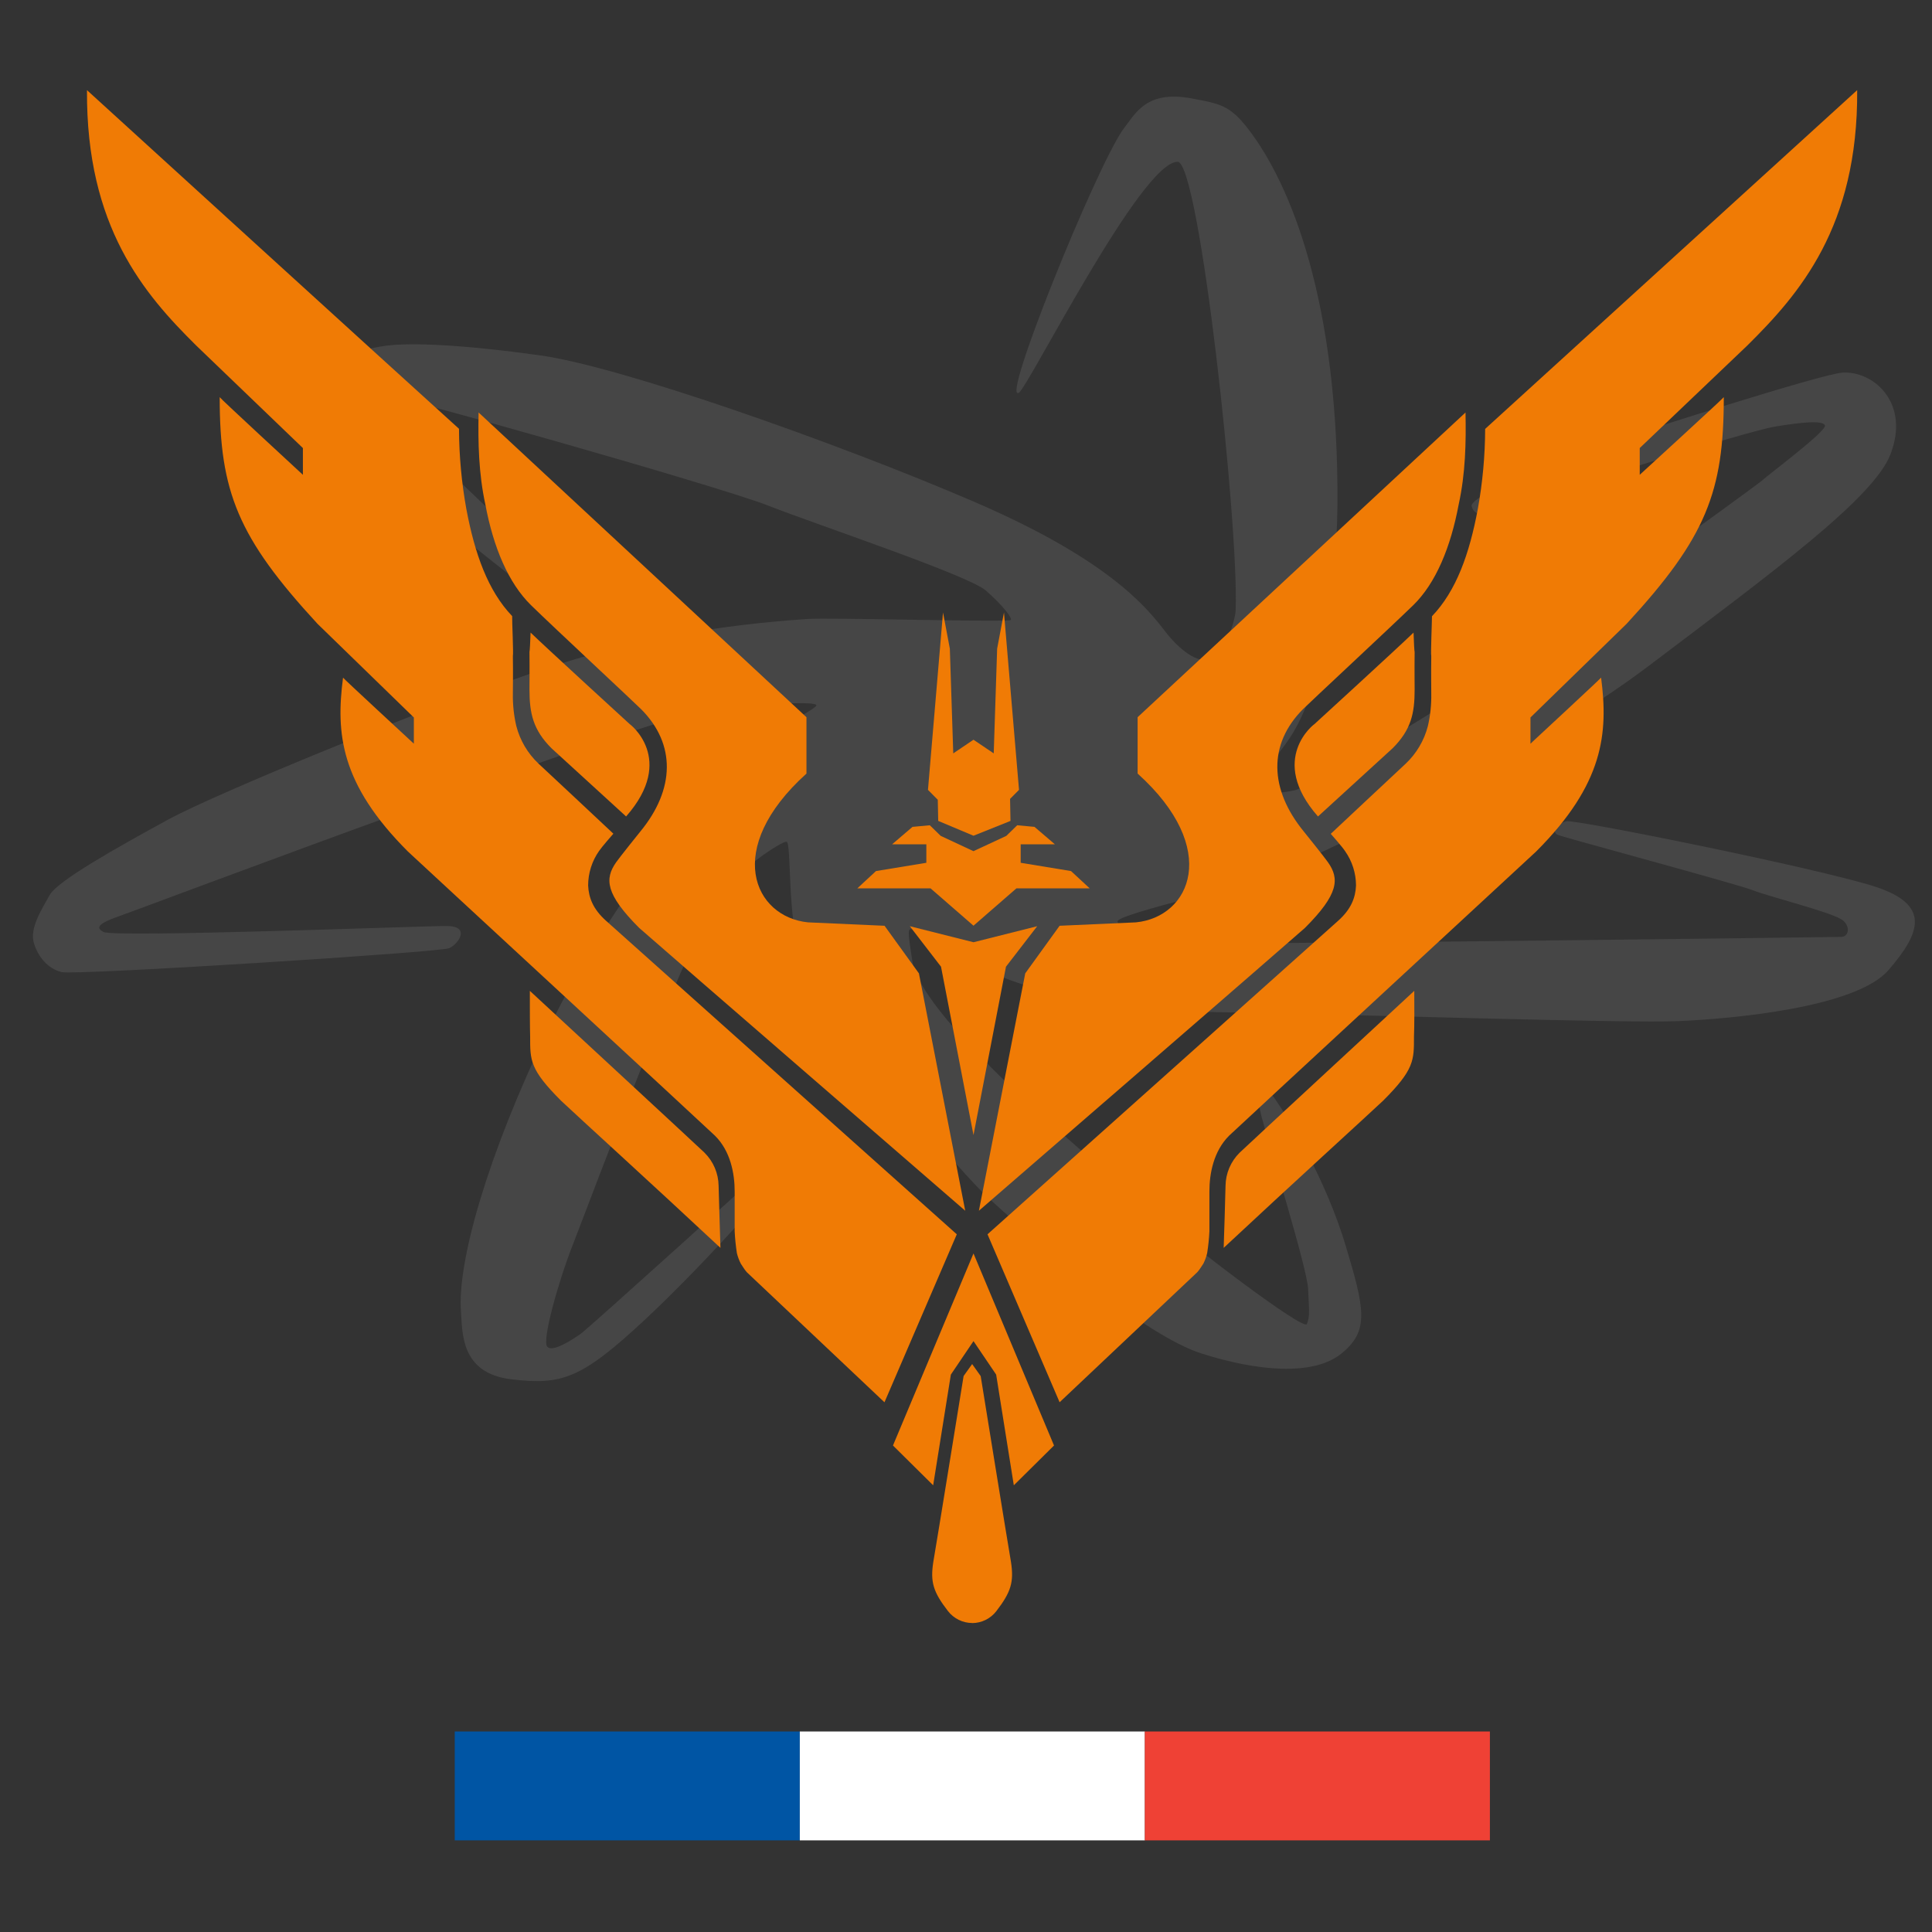
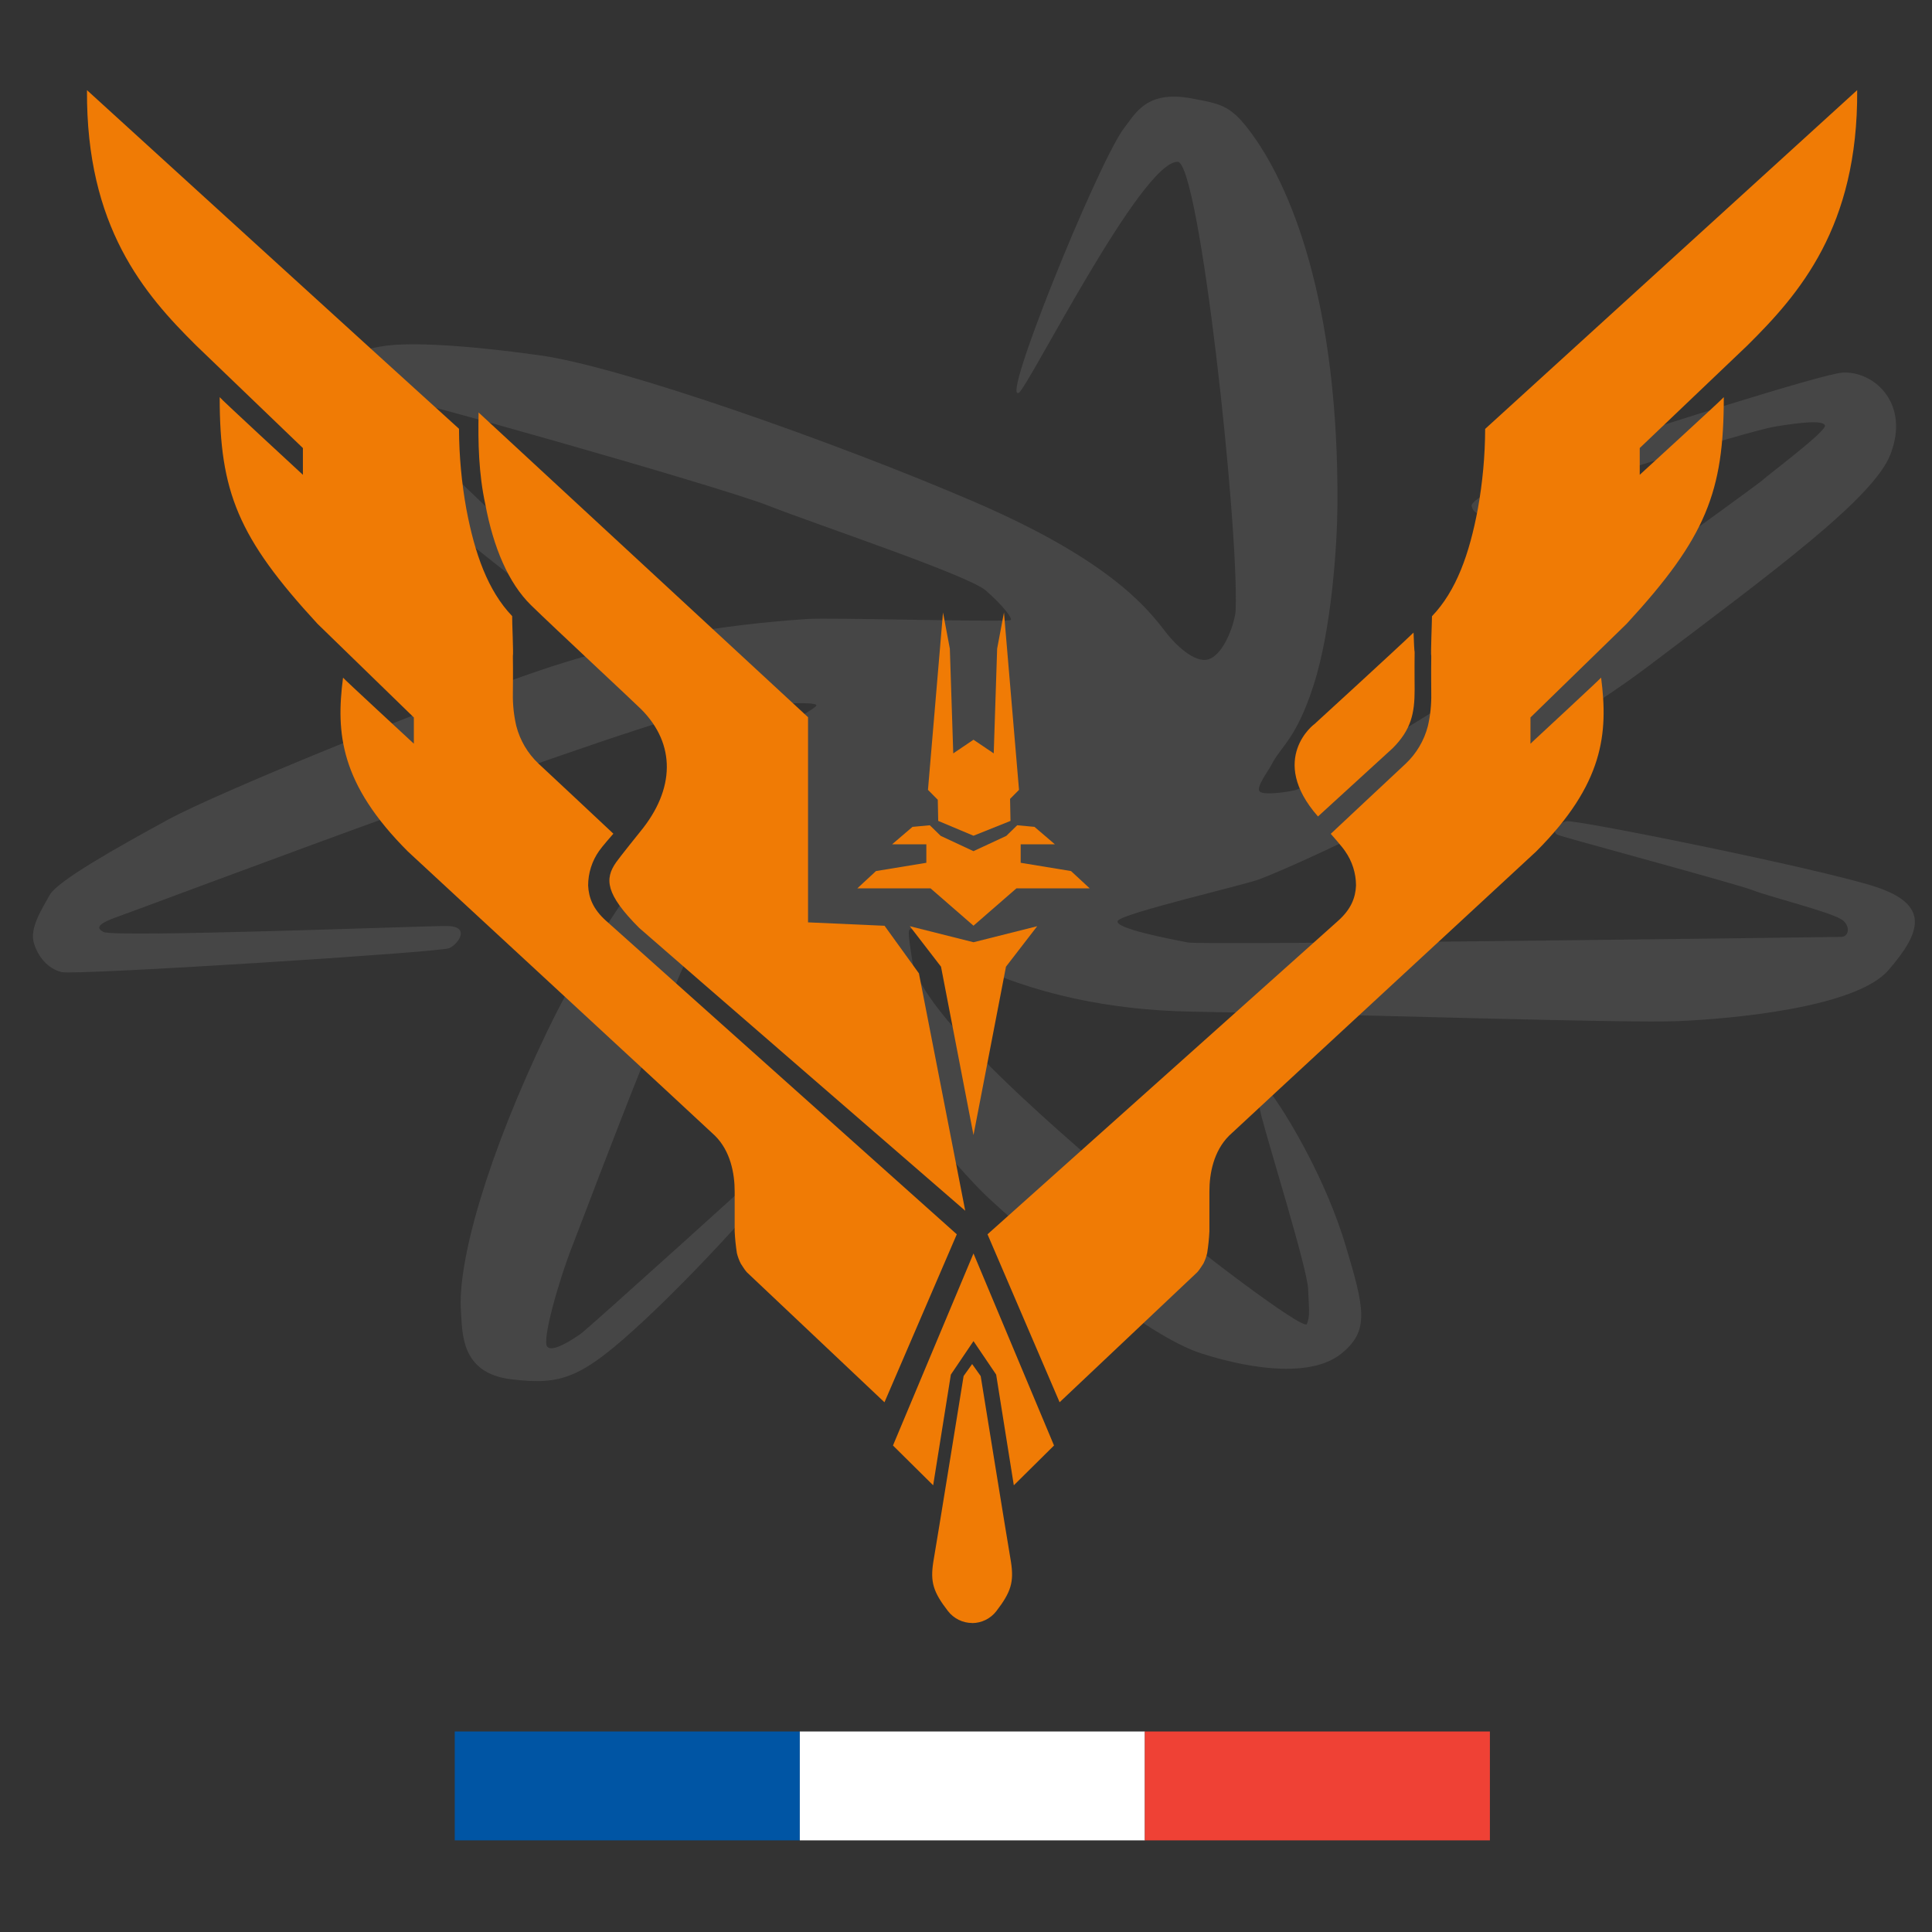
<svg xmlns="http://www.w3.org/2000/svg" xmlns:ns1="http://www.inkscape.org/namespaces/inkscape" xmlns:ns2="http://sodipodi.sourceforge.net/DTD/sodipodi-0.dtd" width="1024" height="1024" viewBox="0 0 270.933 270.933" version="1.1" id="svg1" xml:space="preserve" ns1:version="1.3.2 (091e20ef0f, 2023-11-25, custom)" ns2:docname="logo.svg" ns1:export-filename="logo.png" ns1:export-xdpi="96" ns1:export-ydpi="96">
  <rect x="0" y="0" width="270.933" height="270.933" fill="#333333" stroke="none" />
  <ns2:namedview id="namedview1" pagecolor="#ffffff" bordercolor="#000000" borderopacity="0.25" ns1:showpageshadow="2" ns1:pageopacity="0.0" ns1:pagecheckerboard="0" ns1:deskcolor="#d1d1d1" ns1:document-units="mm" ns1:zoom="0.49456692" ns1:cx="390.24042" ns1:cy="415.51505" ns1:window-width="1920" ns1:window-height="1004" ns1:window-x="0" ns1:window-y="0" ns1:window-maximized="1" ns1:current-layer="layer1" />
  <defs id="defs1" />
  <g ns1:label="Layer 1" ns1:groupmode="layer" id="layer1">
    <rect x="-191.531" y="-17.443" fill="none" width="275.532" height="249.14" id="rect25" style="stroke-width:0.265" />
    <g id="g3" transform="matrix(1.267,0,0,1.267,-36.201,-52.85)" style="stroke-width:0.789">
      <g id="g13" transform="matrix(0.915,0,0,0.915,11.511,9.704)" style="stroke-width:0.789">
        <g transform="matrix(0.372,0,0,0.372,-477.626,-501.233)" id="g2" style="fill:#464646;fill-opacity:1;stroke-width:0.789">
          <g transform="matrix(1.588,0,0,1.572,-1590.8,-1213.7)" id="g1-7" style="fill:#464646;fill-opacity:1;stroke-width:0.789">
            <path fill="#ffffff" d="m 2080.563,1819.79 c 1.68,2.212 5.859,6.594 8.806,5.589 3.36,-1.149 5.417,-7.996 5.502,-10.085 0.712,-17.404 -7.412,-92.671 -11.856,-92.802 -7.391,-0.217 -30.592,46.618 -32.533,47.766 -3.773,2.24 15.421,-45.579 21.181,-54.225 0.164,-0.241 0.311,-0.454 0.454,-0.634 2.273,-2.915 4.493,-7.813 13.904,-5.993 5.556,1.071 7.608,1.341 11.304,6.136 8.998,11.668 18.687,36.393 18.396,78.084 -0.053,7.69 -1.116,25.338 -4.906,37.202 -3.561,11.145 -6.676,12.539 -8.585,16.353 -0.65,1.3 -3.226,4.652 -2.444,5.539 0.785,0.883 5.748,0.123 7.146,-0.225 3.54,-0.874 23.601,-13.127 34.954,-20.441 11.353,-7.314 59.614,-42.521 60.913,-43.743 1.301,-1.223 13.177,-10.163 12.747,-11.292 -0.429,-1.128 -4.882,-0.642 -10.294,0.254 -5.412,0.895 -45.542,13.479 -53.052,16.107 -7.51,2.629 -8.307,2.285 -8.994,0.409 -0.687,-1.876 14.529,-8.667 24.7,-12.089 10.172,-3.434 47.043,-15.347 51.246,-15.601 6.307,-0.384 13.887,6.21 9.811,16.896 -3.483,9.133 -24.275,24.476 -49.467,43.743 -25.191,19.268 -69.299,40.138 -79.72,44.152 -3.017,1.161 -27.983,7.016 -29.026,8.586 -1.043,1.569 11.275,3.88 14.308,4.496 3.034,0.617 132.159,-1.115 133.835,-1.156 1.676,-0.033 1.905,-2.453 0,-3.639 -2.604,-1.619 -14.909,-4.718 -18.025,-5.981 -3.115,-1.255 -38.229,-10.793 -39.913,-11.439 -1.684,-0.646 -0.045,-2.412 1.635,-2.862 1.68,-0.45 51.941,9.812 63.257,13.54 11.316,3.729 9.403,9.456 2.707,17.26 -6.696,7.804 -32.129,10.061 -42.877,10.539 -10.748,0.487 -63.919,-1.333 -99.801,-1.954 -35.882,-0.622 -54.152,-15.036 -56.826,-16.762 -1.623,-1.051 -1.198,0.63 -0.408,6.132 1.848,12.853 40.493,44.209 48.649,51.511 8.156,7.301 31.54,25.212 32.162,23.748 0.687,-1.615 0.437,-3.029 0.257,-7.281 -0.18,-4.252 -7.829,-29.026 -9.53,-35.632 -1.7,-6.607 0.936,-6.235 2.453,-4.089 3.283,4.644 10.752,17.28 14.721,30.612 3.97,13.332 4.935,17.767 -0.817,22.485 -5.752,4.718 -17.235,3.651 -28.617,0 -11.382,-3.651 -31.81,-21.197 -43.335,-31.888 -11.524,-10.69 -35.685,-44.737 -38.653,-50.906 -2.968,-6.169 -1.917,-23.192 -3.046,-23.09 -1.129,0.103 -6.979,3.888 -12.673,9.403 -5.695,5.519 -28.061,66.245 -31.07,73.996 -3.009,7.751 -6.337,19.807 -5.225,21.071 1.112,1.263 5.31,-1.578 6.86,-2.674 1.549,-1.096 39.071,-35.354 41.262,-37.476 2.195,-2.122 3.254,-3.193 2.862,-0.409 -0.392,2.784 -18.029,22.767 -31.042,35.023 -13.012,12.256 -17.023,13.528 -27.39,12.265 -10.368,-1.263 -9.897,-9.758 -10.22,-13.9 -0.802,-10.269 5.363,-32.223 17.669,-58.089 12.08,-25.396 29.516,-46.164 33.842,-51.065 8.729,-9.893 21.328,-15.396 21.259,-16.353 -0.062,-0.887 -10.188,-0.331 -21.668,0.818 -11.479,1.149 -116.627,41.241 -121.419,42.926 -4.791,1.684 -4.039,2.485 -2.915,3.136 2.114,1.222 65.28,-1.243 70.288,-1.227 5.008,0.017 2.42,3.737 0.528,4.591 -1.897,0.854 -76.535,5.637 -79.348,4.946 -2.812,-0.691 -4.893,-3.16 -5.723,-6.132 -0.83,-2.967 1.627,-6.864 3.27,-9.811 1.644,-2.948 13.508,-9.677 24.12,-15.535 10.613,-5.858 54.516,-23.736 63.6,-26.491 9.084,-2.755 29.1,-12.485 67.467,-15.077 4.624,-0.315 35.477,0.597 41.454,0.278 0.875,-0.045 -1.337,-2.952 -4.906,-6.132 -3.569,-3.18 -34.438,-13.565 -44.561,-17.579 -10.122,-4.015 -78.117,-23.495 -80.537,-23.303 -2.42,0.192 1.652,3.356 3.316,4.877 2.609,2.375 34.513,33.135 35.792,34.823 1.284,1.688 -0.115,3.197 -4.89,2.6 -2.494,-0.315 -38.31,-30.931 -43.212,-34.533 -4.902,-3.602 -3.949,-7.608 -3.14,-9.652 1.656,-4.199 7.633,-7.048 14.587,-7.927 4.857,-0.613 15.057,-0.274 31.479,2.044 16.422,2.318 60.615,18.033 88.714,30.253 28.099,12.223 35.649,22.251 39.247,26.985 z" id="path1-6" style="fill:#464646;fill-opacity:1;stroke-width:0.789" />
          </g>
        </g>
        <g id="g1" transform="matrix(1.404,0,0,1.404,210.87,-7.298)" style="fill:#f07b05;fill-opacity:1;stroke-width:0.789">
-           <path fill="#ffffff" d="m -76.202,129.436 c -0.368,-0.365 -14.729,-13.647 -15.06,-13.954 0,1.241 0,3.037 0.026,3.953 0,2.04 -0.026,2.823 2.667,5.517 1.471,1.389 7.866,7.197 13.729,12.676 0,-0.148 -0.159,-5.027 -0.159,-5.355 -0.016,-1.067 -0.448,-2.084 -1.204,-2.836" id="path1" style="fill:#f07b05;fill-opacity:1;stroke-width:0.209" />
          <path fill="#ffffff" d="m -84.69,109.451 c -1.124,-1.005 -1.5,-1.984 -1.55,-3.048 0.002,-1.065 0.332,-2.105 0.945,-2.977 0.265,-0.389 1.172,-1.413 1.23,-1.484 -0.878,-0.823 -5.837,-5.477 -6.453,-6.04 -0.928,-0.878 -1.59,-1.999 -1.91,-3.236 -0.213,-0.916 -0.312,-1.854 -0.296,-2.794 0,-0.471 0.024,-1.622 0,-3.236 0.061,-0.183 -0.074,-2.948 -0.061,-3.44 -2.095,-2.191 -3.225,-5.379 -3.95,-9.242 -0.411,-2.276 -0.622,-4.584 -0.63,-6.897 -5.001,-4.519 -32.052,-29.176 -32.052,-29.176 -0.077,11.792 4.937,17.576 9.419,22.011 l 9.184,8.826 V 71.023 c 0,0 -7.168,-6.615 -7.17,-6.691 0,8.149 1.564,12.084 8.424,19.524 l 8.305,8.075 v 2.257 c 0,0 -6.117,-5.654 -6.101,-5.689 -0.627,4.794 -0.241,9.149 5.588,14.978 -0.018,0 26.075,24.096 26.458,24.487 1.336,1.323 1.696,3.259 1.696,4.8 v 3.44 c 0.031,0.628 0.094,1.254 0.191,1.876 0.076,0.312 0.188,0.613 0.333,0.9 0.106,0.159 0.32,0.508 0.434,0.638 l 0.111,0.129 11.837,11.184 6.231,-14.473 z" id="path2" style="fill:#f07b05;fill-opacity:1;stroke-width:0.209" />
-           <path fill="#ffffff" d="m -91.294,89.523 c 0,2.058 0.318,3.479 1.894,5.056 0.635,0.585 6.432,5.879 6.432,5.879 4.374,-4.972 0.246,-8.022 0.331,-7.938 0,0 -7.215,-6.599 -8.562,-7.906 -0.029,0.852 -0.066,1.587 -0.095,1.672 0.019,1.64 -0.003,2.783 0,3.236" id="path3" style="fill:#f07b05;fill-opacity:1;stroke-width:0.209" />
-           <path fill="#ffffff" d="m -91.167,82.25 c 2.011,1.963 8.856,8.329 9.509,8.983 2.979,2.998 2.91,6.879 -0.087,10.525 -0.098,0.116 -1.852,2.307 -2.08,2.646 -1.005,1.426 -0.926,2.744 1.984,5.657 1.169,1.042 28.091,24.368 28.091,24.368 l -3.99,-20.452 -2.961,-4.101 -6.593,-0.294 c -4.657,-0.466 -7.34,-6.324 -0.135,-12.819 V 91.907 L -95.678,65.652 c -0.05,2.585 0,5.236 0.582,7.919 0.693,3.707 1.99,6.776 3.929,8.678" id="path4" style="fill:#f07b05;fill-opacity:1;stroke-width:0.209" />
+           <path fill="#ffffff" d="m -91.167,82.25 c 2.011,1.963 8.856,8.329 9.509,8.983 2.979,2.998 2.91,6.879 -0.087,10.525 -0.098,0.116 -1.852,2.307 -2.08,2.646 -1.005,1.426 -0.926,2.744 1.984,5.657 1.169,1.042 28.091,24.368 28.091,24.368 l -3.99,-20.452 -2.961,-4.101 -6.593,-0.294 V 91.907 L -95.678,65.652 c -0.05,2.585 0,5.236 0.582,7.919 0.693,3.707 1.99,6.776 3.929,8.678" id="path4" style="fill:#f07b05;fill-opacity:1;stroke-width:0.209" />
          <polygon fill="#ffffff" points="295.553,406.719 302.923,417.61 308.663,453.599 321.733,440.66 295.553,378.219 269.373,440.66 282.443,453.599 288.193,417.61 " id="polygon4" transform="matrix(0.265,0,0,0.265,-131.36,37.879)" style="fill:#f07b05;fill-opacity:1;stroke-width:0.789" />
          <path fill="#ffffff" d="m -53.154,169.954 c 0.814,-0.003 1.581,-0.381 2.08,-1.024 1.286,-1.67 1.524,-2.53 1.267,-4.233 -0.283,-1.619 -2.611,-16.023 -2.611,-16.023 l -0.736,-1.037 -0.736,1.03 c 0,0 -2.326,14.404 -2.611,16.023 -0.265,1.712 -0.019,2.572 1.267,4.233 0.499,0.643 1.266,1.02 2.08,1.024 z" id="path5" style="fill:#f07b05;fill-opacity:1;stroke-width:0.209" />
          <polygon fill="#ffffff" points="295.553,339.74 306.113,284.99 316.263,271.83 295.553,277.04 274.853,271.83 284.993,284.99 " id="polygon5" transform="matrix(0.265,0,0,0.265,-131.36,37.879)" style="fill:#f07b05;fill-opacity:1;stroke-width:0.789" />
          <polygon fill="#ffffff" points="288.974,215.639 287.863,181.589 285.644,169.83 280.752,227.5 283.942,230.719 284.083,237.589 295.553,242.409 307.582,237.589 307.443,230.429 310.353,227.5 305.463,169.83 303.243,181.589 302.133,215.639 295.553,211.199 " id="polygon6" transform="matrix(0.265,0,0,0.265,-131.36,37.879)" style="fill:#f07b05;fill-opacity:1;stroke-width:0.789" />
-           <path fill="#ffffff" d="m -39.031,109.581 -6.588,0.294 -2.961,4.101 -3.993,20.452 c 0,0 26.935,-23.326 28.091,-24.368 2.91,-2.91 2.99,-4.233 1.984,-5.657 -0.225,-0.339 -1.984,-2.529 -2.08,-2.646 -2.987,-3.651 -3.067,-7.527 -0.09,-10.525 0.656,-0.654 7.501,-7.019 9.525,-8.983 1.939,-1.902 3.215,-4.972 3.908,-8.676 0.587,-2.683 0.64,-5.334 0.587,-7.919 l -28.25,26.252 v 4.855 c 7.207,6.496 4.527,12.354 -0.135,12.819" id="path6" style="fill:#f07b05;fill-opacity:1;stroke-width:0.209" />
          <path fill="#ffffff" d="m -23.357,100.458 c 0,0 5.797,-5.292 6.432,-5.879 1.587,-1.587 1.897,-2.998 1.894,-5.056 0,-0.452 -0.019,-1.587 0,-3.236 -0.029,-0.077 -0.064,-0.82 -0.093,-1.672 -1.347,1.307 -8.562,7.906 -8.562,7.906 0.082,-0.085 -4.045,2.966 0.328,7.938" id="path7" style="fill:#f07b05;fill-opacity:1;stroke-width:0.209" />
          <polygon fill="#ffffff" points="315.383,239.529 322.013,245.2 310.893,245.2 310.893,251.209 327.263,253.899 333.333,259.52 309.513,259.52 295.553,271.66 281.593,259.52 257.783,259.52 263.853,253.899 280.223,251.209 280.223,245.2 269.093,245.2 275.723,239.529 281.353,239.009 284.883,242.45 295.553,247.429 306.233,242.45 309.763,239.009 " id="polygon7" transform="matrix(0.265,0,0,0.265,-131.36,37.879)" style="fill:#f07b05;fill-opacity:1;stroke-width:0.789" />
-           <path fill="#ffffff" d="m -30.119,129.436 c -0.756,0.752 -1.189,1.77 -1.204,2.836 0,0.341 -0.151,5.207 -0.161,5.355 5.863,-5.48 12.258,-11.287 13.732,-12.676 2.699,-2.693 2.664,-3.487 2.664,-5.517 0.039,-0.915 0.037,-2.712 0.026,-3.953 -0.328,0.307 -14.692,13.589 -15.057,13.954" id="path8" style="fill:#f07b05;fill-opacity:1;stroke-width:0.209" />
          <path fill="#ffffff" d="m -8.955,67.068 c -0.008,2.313 -0.22,4.621 -0.632,6.898 -0.722,3.863 -1.852,7.051 -3.95,9.242 0,0.482 -0.119,3.246 -0.061,3.44 -0.021,1.614 0,2.765 0,3.236 0.017,0.94 -0.082,1.878 -0.294,2.794 -0.321,1.237 -0.984,2.358 -1.913,3.236 -0.614,0.564 -5.572,5.218 -6.453,6.04 0.061,0.074 0.974,1.095 1.23,1.484 0.613,0.869 0.944,1.905 0.947,2.969 -0.048,1.058 -0.423,2.04 -1.548,3.045 l -30.202,27.006 6.212,14.47 11.84,-11.184 0.114,-0.13 c 0.111,-0.129 0.333,-0.479 0.436,-0.637 0.143,-0.286 0.251,-0.588 0.323,-0.9 0.099,-0.622 0.163,-1.248 0.193,-1.876 v -3.44 c 0,-1.54 0.36,-3.463 1.696,-4.8 0.392,-0.391 26.477,-24.495 26.458,-24.487 5.821,-5.821 6.218,-10.184 5.593,-14.978 0.016,0.034 -6.085,5.689 -6.085,5.689 V 91.928 L 3.239,83.853 C 10.097,76.413 11.605,72.476 11.605,64.33 c 0,0.066 -7.242,6.691 -7.242,6.691 v -2.305 l 9.26,-8.826 c 4.48,-4.435 9.552,-10.218 9.475,-22.011 -0.021,0.003 -27.064,24.659 -32.054,29.189" id="path9" style="fill:#f07b05;fill-opacity:1;stroke-width:0.209" />
        </g>
      </g>
      <g id="g12" transform="matrix(2.301,0,0,0.726,-83.252,66.56)" style="stroke-width:0.789">
        <rect style="fill:#0055a4;fill-opacity:1;stroke-width:0.209" id="rect12" width="16.598" height="16.598" x="70.472" y="229.75" />
        <rect style="fill:#ffffff;fill-opacity:1;stroke-width:0.209" id="rect12-1" width="16.598" height="16.598" x="87.07" y="229.75" />
        <rect style="fill:#ef4135;fill-opacity:1;stroke-width:0.209" id="rect12-1-1" width="16.598" height="16.598" x="103.667" y="229.75" />
      </g>
    </g>
  </g>
</svg>